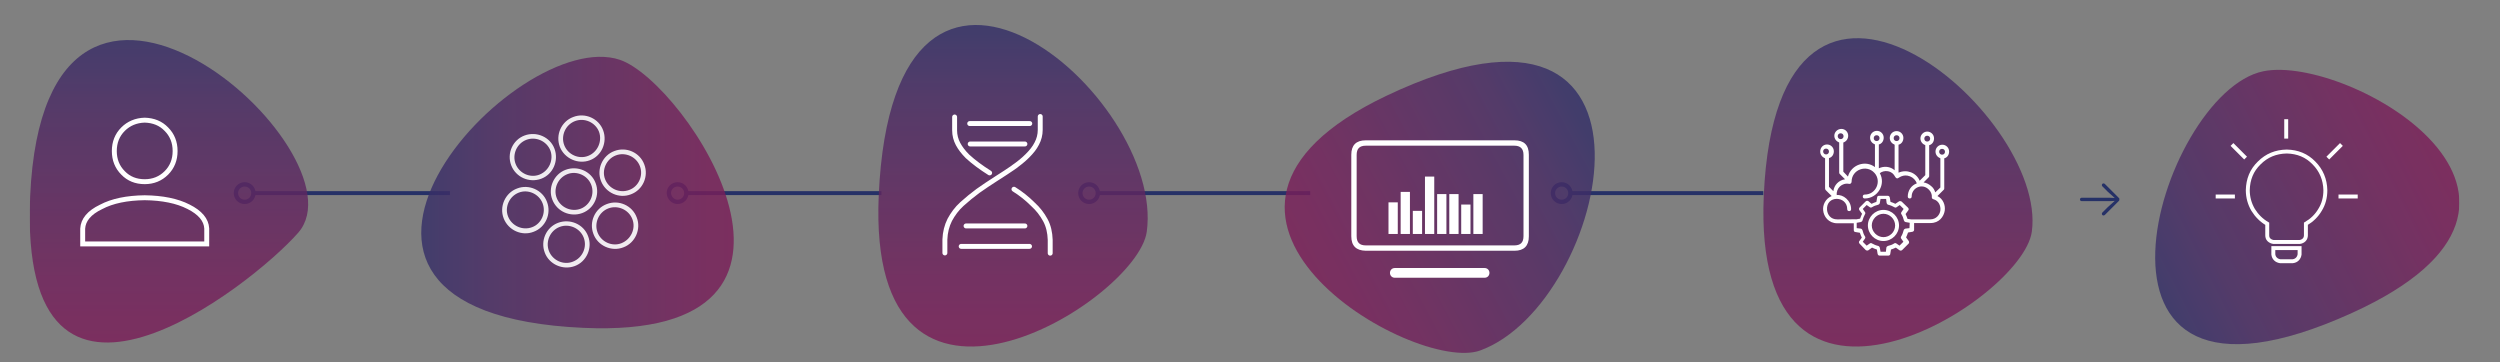
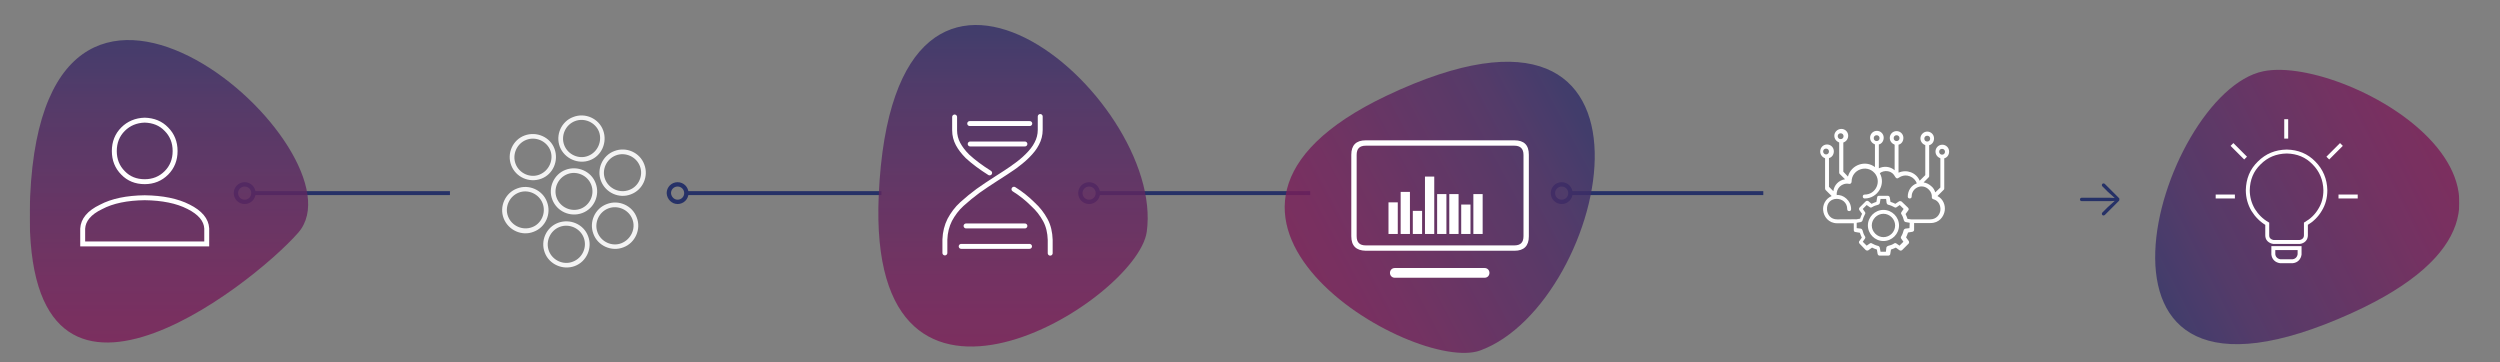
<svg xmlns="http://www.w3.org/2000/svg" xmlns:xlink="http://www.w3.org/1999/xlink" version="1.1" id="Ebene_1" x="0px" y="0px" viewBox="0 0 1027.9 149" style="enable-background:new 0 0 1027.9 149;" xml:space="preserve">
  <rect x="0" y="0" width="1027.9" height="149" fill="#808080" stroke="none" />
  <style type="text/css">
	.st0{clip-path:url(#SVGID_2_);fill:none;stroke:#8B1351;stroke-width:1.191;}
	.st1{clip-path:url(#SVGID_2_);}
	.st2{opacity:0.82;clip-path:url(#SVGID_4_);}
	.st3{clip-path:url(#SVGID_6_);}
	.st4{clip-path:url(#SVGID_8_);fill:url(#SVGID_9_);}
	.st5{clip-path:url(#SVGID_2_);fill:none;stroke:#263167;stroke-width:1.62;}
	.st6{clip-path:url(#SVGID_11_);fill:none;stroke:#263167;stroke-width:1.782;}
	.st7{clip-path:url(#SVGID_13_);fill:none;stroke:#263167;stroke-width:1.782;}
	.st8{clip-path:url(#SVGID_15_);fill:none;stroke:#263167;stroke-width:1.782;}
	.st9{clip-path:url(#SVGID_17_);fill:none;stroke:#263167;stroke-width:1.782;}
	.st10{clip-path:url(#SVGID_2_);fill:#263167;}
	.st11{clip-path:url(#SVGID_2_);fill:none;stroke:#8B1351;stroke-width:1.272;}
	.st12{opacity:0.82;clip-path:url(#SVGID_19_);}
	.st13{clip-path:url(#SVGID_21_);}
	.st14{clip-path:url(#SVGID_23_);fill:url(#SVGID_24_);}
	.st15{clip-path:url(#SVGID_26_);}
	.st16{clip-path:url(#SVGID_28_);fill:url(#SVGID_29_);}
	.st17{clip-path:url(#SVGID_31_);}
	.st18{clip-path:url(#SVGID_33_);fill:url(#SVGID_34_);}
	.st19{clip-path:url(#SVGID_36_);}
	.st20{clip-path:url(#SVGID_38_);fill:url(#SVGID_39_);}
	.st21{clip-path:url(#SVGID_41_);}
	.st22{clip-path:url(#SVGID_43_);fill:url(#SVGID_44_);}
	.st23{opacity:0.9;clip-path:url(#SVGID_19_);}
	.st24{clip-path:url(#SVGID_46_);fill:#FFFFFF;}
	.st25{clip-path:url(#SVGID_19_);fill:#FFFFFF;}
	.st26{clip-path:url(#SVGID_2_);fill:none;stroke:#FFFFFF;stroke-width:3.815;}
	.st27{clip-path:url(#SVGID_48_);fill:none;stroke:#FFFFFF;stroke-width:2.025;stroke-linecap:round;stroke-miterlimit:10;}
	.st28{clip-path:url(#SVGID_48_);fill:none;stroke:#FFFFFF;stroke-width:1.62;stroke-miterlimit:10;}
	.st29{clip-path:url(#SVGID_48_);fill:none;stroke:#FFFFFF;stroke-width:2.025;stroke-miterlimit:10;}
	.st30{clip-path:url(#SVGID_48_);fill:#FFFFFF;}
</style>
  <g>
    <defs>
      <rect id="SVGID_1_" x="12.2" y="-18.2" width="999" height="167.5" />
    </defs>
    <clipPath id="SVGID_2_">
      <use xlink:href="#SVGID_1_" style="overflow:visible;" />
    </clipPath>
    <path class="st0" d="M72.4,10.4" />
    <g class="st1">
      <defs>
        <rect id="SVGID_3_" x="12.2" y="-18.2" width="999" height="167.5" />
      </defs>
      <clipPath id="SVGID_4_">
        <use xlink:href="#SVGID_3_" style="overflow:visible;" />
      </clipPath>
      <g class="st2">
        <g>
          <defs>
            <rect id="SVGID_5_" x="718" y="6.7" width="118.7" height="144.8" />
          </defs>
          <clipPath id="SVGID_6_">
            <use xlink:href="#SVGID_5_" style="overflow:visible;" />
          </clipPath>
          <g class="st3">
            <defs>
              <path id="SVGID_7_" d="M835.4,95.3c6.8-48.8-104.5-143.5-110.2-15C720.2,192.8,831.4,123.9,835.4,95.3" />
            </defs>
            <clipPath id="SVGID_8_">
              <use xlink:href="#SVGID_7_" style="overflow:visible;" />
            </clipPath>
            <linearGradient id="SVGID_9_" gradientUnits="userSpaceOnUse" x1="-259.514" y1="427.406" x2="-258.514" y2="427.406" gradientTransform="matrix(0 -200.349 -200.349 0 86411.484 -51795.23)">
              <stop offset="0" style="stop-color:#8B1351" />
              <stop offset="0.138" style="stop-color:#841854" />
              <stop offset="0.407" style="stop-color:#72215B" />
              <stop offset="0.778" style="stop-color:#4B2C64" />
              <stop offset="0.992" style="stop-color:#292F69" />
              <stop offset="1" style="stop-color:#292F69" />
            </linearGradient>
-             <rect x="720.2" y="-48.1" class="st4" width="122" height="241" />
          </g>
        </g>
      </g>
    </g>
    <line class="st5" x1="104.2" y1="79.4" x2="185" y2="79.4" />
    <g class="st1">
      <defs>
        <rect id="SVGID_10_" x="12.2" y="-18.2" width="999" height="167.5" />
      </defs>
      <clipPath id="SVGID_11_">
        <use xlink:href="#SVGID_10_" style="overflow:visible;" />
      </clipPath>
      <path class="st6" d="M100.6,83c2,0,3.6-1.6,3.6-3.6c0-2-1.6-3.6-3.6-3.6c-2,0-3.6,1.6-3.6,3.6C97,81.4,98.6,83,100.6,83z" />
    </g>
    <line class="st5" x1="282.2" y1="79.4" x2="362.4" y2="79.4" />
    <g class="st1">
      <defs>
        <rect id="SVGID_12_" x="12.2" y="-18.2" width="999" height="167.5" />
      </defs>
      <clipPath id="SVGID_13_">
        <use xlink:href="#SVGID_12_" style="overflow:visible;" />
      </clipPath>
      <path class="st7" d="M278.6,83c2,0,3.6-1.6,3.6-3.6c0-2-1.6-3.6-3.6-3.6c-2,0-3.6,1.6-3.6,3.6C275.1,81.4,276.7,83,278.6,83z" />
    </g>
    <line class="st5" x1="451.3" y1="79.4" x2="538.7" y2="79.4" />
    <g class="st1">
      <defs>
        <rect id="SVGID_14_" x="12.2" y="-18.2" width="999" height="167.5" />
      </defs>
      <clipPath id="SVGID_15_">
        <use xlink:href="#SVGID_14_" style="overflow:visible;" />
      </clipPath>
      <path class="st8" d="M447.8,83c2,0,3.6-1.6,3.6-3.6c0-2-1.6-3.6-3.6-3.6c-2,0-3.6,1.6-3.6,3.6C444.2,81.4,445.8,83,447.8,83z" />
    </g>
    <line class="st5" x1="645.7" y1="79.4" x2="725" y2="79.4" />
    <g class="st1">
      <defs>
        <rect id="SVGID_16_" x="12.2" y="-18.2" width="999" height="167.5" />
      </defs>
      <clipPath id="SVGID_17_">
        <use xlink:href="#SVGID_16_" style="overflow:visible;" />
      </clipPath>
      <path class="st9" d="M642.1,83c2,0,3.6-1.6,3.6-3.6c0-2-1.6-3.6-3.6-3.6c-2,0-3.6,1.6-3.6,3.6C638.5,81.4,640.1,83,642.1,83z" />
    </g>
    <path class="st10" d="M871.3,82.5l-5.9,5.9c-0.2,0.1-0.3,0.2-0.5,0.2c-0.4,0-0.7-0.3-0.7-0.7c0-0.2,0.1-0.4,0.2-0.5l2.3-2.3   l2.8-2.5l-2.1,0.1h-11.5c-0.4,0-0.7-0.3-0.7-0.7c0-0.4,0.3-0.7,0.7-0.7h11.5l2.1,0.1l-2.8-2.5l-2.3-2.3c-0.1-0.1-0.2-0.3-0.2-0.5   c0-0.4,0.3-0.7,0.7-0.7c0.2,0,0.3,0.1,0.5,0.2l5.8,5.8c0.2,0.1,0.2,0.3,0.2,0.5S871.4,82.4,871.3,82.5z" />
    <path class="st11" d="M68.2,61.2" />
    <g class="st1">
      <defs>
        <rect id="SVGID_18_" x="12.2" y="-18.2" width="999" height="167.5" />
      </defs>
      <clipPath id="SVGID_19_">
        <use xlink:href="#SVGID_18_" style="overflow:visible;" />
      </clipPath>
      <g class="st12">
        <g>
          <defs>
            <rect id="SVGID_20_" x="5.2" y="7.4" width="122.5" height="142.4" />
          </defs>
          <clipPath id="SVGID_21_">
            <use xlink:href="#SVGID_20_" style="overflow:visible;" />
          </clipPath>
          <g class="st13">
            <defs>
              <path id="SVGID_22_" d="M122.6,95.7c28.9-32.9-104.1-151.6-110.2-15C7.4,193.2,103.6,117.4,122.6,95.7" />
            </defs>
            <clipPath id="SVGID_23_">
              <use xlink:href="#SVGID_22_" style="overflow:visible;" />
            </clipPath>
            <linearGradient id="SVGID_24_" gradientUnits="userSpaceOnUse" x1="-259.514" y1="427.351" x2="-258.514" y2="427.351" gradientTransform="matrix(0 -200.349 -200.349 0 85698.711 -51794.859)">
              <stop offset="0" style="stop-color:#8B1351" />
              <stop offset="0.138" style="stop-color:#841854" />
              <stop offset="0.407" style="stop-color:#72215B" />
              <stop offset="0.778" style="stop-color:#4B2C64" />
              <stop offset="0.992" style="stop-color:#292F69" />
              <stop offset="1" style="stop-color:#292F69" />
            </linearGradient>
            <rect x="7.4" y="-55.9" class="st14" width="144.1" height="249.1" />
          </g>
        </g>
      </g>
      <g class="st12">
        <g>
          <defs>
            <rect id="SVGID_25_" x="850.7" y="0.6" width="183.9" height="169" />
          </defs>
          <clipPath id="SVGID_26_">
            <use xlink:href="#SVGID_25_" style="overflow:visible;" />
          </clipPath>
          <g class="st15">
            <defs>
              <path id="SVGID_27_" d="M930.6,29.3c-42.9,8.7-87.8,155.9,36.6,99.3C1069.8,81.9,965.5,22.2,930.6,29.3" />
            </defs>
            <clipPath id="SVGID_28_">
              <use xlink:href="#SVGID_27_" style="overflow:visible;" />
            </clipPath>
            <linearGradient id="SVGID_29_" gradientUnits="userSpaceOnUse" x1="-262.755" y1="428.291" x2="-261.755" y2="428.291" gradientTransform="matrix(-178.512 90.956 90.956 178.512 -84800.875 -52504.91)">
              <stop offset="0" style="stop-color:#8B1351" />
              <stop offset="0.138" style="stop-color:#841854" />
              <stop offset="0.407" style="stop-color:#72215B" />
              <stop offset="0.778" style="stop-color:#4B2C64" />
              <stop offset="0.992" style="stop-color:#292F69" />
              <stop offset="1" style="stop-color:#292F69" />
            </linearGradient>
            <polygon class="st16" points="1135.7,151.5 889.5,277 776.8,55.8 1023,-69.7      " />
          </g>
        </g>
      </g>
      <g class="st12">
        <g>
          <defs>
            <rect id="SVGID_30_" x="164.2" y="22.4" width="146.5" height="119.6" />
          </defs>
          <clipPath id="SVGID_31_">
            <use xlink:href="#SVGID_30_" style="overflow:visible;" />
          </clipPath>
          <g class="st17">
            <defs>
-               <path id="SVGID_32_" d="M254.9,24.6c-43-14.6-151.6,104.1-15,110.2C352.4,139.9,282.2,33.9,254.9,24.6" />
-             </defs>
+               </defs>
            <clipPath id="SVGID_33_">
              <use xlink:href="#SVGID_32_" style="overflow:visible;" />
            </clipPath>
            <linearGradient id="SVGID_34_" gradientUnits="userSpaceOnUse" x1="-262.271" y1="427.357" x2="-261.271" y2="427.357" gradientTransform="matrix(-200.349 0 0 200.349 -52188.023 -85545.391)">
              <stop offset="0" style="stop-color:#8B1351" />
              <stop offset="0.138" style="stop-color:#841854" />
              <stop offset="0.407" style="stop-color:#72215B" />
              <stop offset="0.778" style="stop-color:#4B2C64" />
              <stop offset="0.992" style="stop-color:#292F69" />
              <stop offset="1" style="stop-color:#292F69" />
            </linearGradient>
            <rect x="103.3" y="10.1" class="st18" width="249.1" height="129.8" />
          </g>
        </g>
      </g>
      <g class="st12">
        <g>
          <defs>
            <rect id="SVGID_35_" x="354.2" y="1.3" width="118.8" height="150.2" />
          </defs>
          <clipPath id="SVGID_36_">
            <use xlink:href="#SVGID_35_" style="overflow:visible;" />
          </clipPath>
          <g class="st19">
            <defs>
              <path id="SVGID_37_" d="M471.5,95.3c7.8-55.9-104.1-151.6-110.2-15C356.3,192.8,467.5,123.9,471.5,95.3" />
            </defs>
            <clipPath id="SVGID_38_">
              <use xlink:href="#SVGID_37_" style="overflow:visible;" />
            </clipPath>
            <linearGradient id="SVGID_39_" gradientUnits="userSpaceOnUse" x1="-259.514" y1="427.404" x2="-258.514" y2="427.404" gradientTransform="matrix(0 -200.349 -200.349 0 86047.641 -51795.23)">
              <stop offset="0" style="stop-color:#8B1351" />
              <stop offset="0.138" style="stop-color:#841854" />
              <stop offset="0.407" style="stop-color:#72215B" />
              <stop offset="0.778" style="stop-color:#4B2C64" />
              <stop offset="0.992" style="stop-color:#292F69" />
              <stop offset="1" style="stop-color:#292F69" />
            </linearGradient>
            <rect x="356.3" y="-56.3" class="st20" width="123" height="249.1" />
          </g>
        </g>
      </g>
      <g class="st12">
        <g>
          <defs>
            <rect id="SVGID_40_" x="503.6" y="-4.1" width="188.9" height="175.8" />
          </defs>
          <clipPath id="SVGID_41_">
            <use xlink:href="#SVGID_40_" style="overflow:visible;" />
          </clipPath>
          <g class="st21">
            <defs>
              <path id="SVGID_42_" d="M608.6,144.1c53.2-19.4,85.2-163.5-38.6-104.7C468,88,581.4,154,608.6,144.1" />
            </defs>
            <clipPath id="SVGID_43_">
              <use xlink:href="#SVGID_42_" style="overflow:visible;" />
            </clipPath>
            <linearGradient id="SVGID_44_" gradientUnits="userSpaceOnUse" x1="-259.055" y1="429.49" x2="-258.055" y2="429.49" gradientTransform="matrix(177.384 -94.317 -94.317 -177.384 86939.906 51872.543)">
              <stop offset="0" style="stop-color:#8B1351" />
              <stop offset="0.138" style="stop-color:#841854" />
              <stop offset="0.407" style="stop-color:#72215B" />
              <stop offset="0.778" style="stop-color:#4B2C64" />
              <stop offset="0.992" style="stop-color:#292F69" />
              <stop offset="1" style="stop-color:#292F69" />
            </linearGradient>
            <polygon class="st22" points="396.1,18.8 644,-113.1 765.7,115.8 517.8,247.6      " />
          </g>
        </g>
      </g>
      <g class="st23">
        <g>
          <defs>
            <rect id="SVGID_45_" x="168" y="-18.5" width="233.1" height="169.1" />
          </defs>
          <clipPath id="SVGID_46_">
            <use xlink:href="#SVGID_45_" style="overflow:visible;" />
          </clipPath>
          <path class="st24" d="M207.1,89.8c-1.9-4.8,0.6-10.5,5.5-12.3c4.8-1.9,10.5,0.6,12.3,5.5c1.9,4.9-0.6,10.5-5.5,12.3      C214.6,97.2,209,94.7,207.1,89.8z M223.1,83.6c-1.5-3.9-6-5.9-9.8-4.4c-3.9,1.5-5.9,6-4.4,9.8c1.5,3.9,6,5.9,9.9,4.4      C222.6,92,224.6,87.5,223.1,83.6z M210.2,68c-1.9-4.9,0.6-10.5,5.5-12.3s10.5,0.6,12.3,5.5s-0.6,10.5-5.5,12.3      S212.1,72.9,210.2,68z M226.3,61.9c-1.5-3.9-6-5.9-9.9-4.4c-3.9,1.5-5.9,6-4.4,9.9c1.5,3.9,6,5.9,9.8,4.4      C225.8,70.2,227.7,65.7,226.3,61.9z M224,103.9c-1.9-4.9,0.6-10.5,5.5-12.3s10.5,0.6,12.3,5.5c1.9,4.8-0.6,10.5-5.5,12.3      S225.8,108.7,224,103.9z M240,97.7c-1.5-3.9-6-5.9-9.9-4.4c-3.9,1.5-5.9,6-4.4,9.9c1.5,3.9,6,5.9,9.8,4.4      C239.5,106.1,241.5,101.6,240,97.7z M227.1,82.1c-1.9-4.8,0.6-10.5,5.5-12.3s10.5,0.6,12.3,5.5c1.9,4.9-0.6,10.5-5.5,12.3      S229,87,227.1,82.1z M243.1,76c-1.5-3.9-6-5.9-9.8-4.4c-3.9,1.5-5.9,6-4.4,9.8c1.5,3.9,6,5.9,9.9,4.4      C242.6,84.3,244.6,79.9,243.1,76z M230.2,60.4c-1.9-4.9,0.6-10.5,5.5-12.3c4.9-1.9,10.5,0.6,12.3,5.5s-0.6,10.5-5.5,12.3      C237.7,67.7,232.1,65.2,230.2,60.4z M246.3,54.2c-1.5-3.9-6-5.9-9.9-4.4c-3.9,1.5-5.9,6-4.4,9.9c1.5,3.9,6,5.9,9.8,4.4      C245.7,62.6,247.7,58.1,246.3,54.2z M244,96.2c-1.9-4.9,0.6-10.5,5.5-12.3c4.9-1.9,10.5,0.6,12.3,5.5c1.9,4.8-0.6,10.5-5.5,12.3      C251.5,103.6,245.8,101.1,244,96.2z M260,90.1c-1.5-3.9-6-5.9-9.9-4.4c-3.9,1.5-5.9,6-4.4,9.9c1.5,3.9,6,5.9,9.8,4.4      C259.5,98.4,261.5,93.9,260,90.1z M247.1,74.4c-1.9-4.8,0.6-10.5,5.5-12.3c4.9-1.9,10.5,0.6,12.3,5.5c1.9,4.9-0.6,10.5-5.5,12.3      C254.6,81.8,249,79.3,247.1,74.4z M263.1,68.3c-1.5-3.9-6-5.9-9.9-4.4c-3.9,1.5-5.9,6-4.4,9.8c1.5,3.9,6,5.9,9.9,4.4      C262.6,76.7,264.6,72.2,263.1,68.3z" />
        </g>
      </g>
      <path class="st25" d="M555.6,97.1V63.6c0-3.9,2-5.9,5.9-5.9h61.2c3.9,0,5.9,1.9,5.9,5.9v33.6c0,3.9-2,5.9-5.9,5.9h-61.2    C557.6,103,555.6,101.1,555.6,97.1z M622.6,100.9c2.6,0,3.8-1.2,3.8-3.8V63.7c0-2.6-1.3-3.8-3.8-3.8h-61c-2.6,0-3.8,1.2-3.8,3.8    v33.4c0,2.6,1.2,3.8,3.8,3.8H622.6z M610.4,114.2h-36.9c-1.2,0-2-0.9-2-2s0.8-2,2-2h36.9c1.2,0,2,0.9,2,2S611.6,114.2,610.4,114.2    z" />
    </g>
    <line class="st26" x1="572.8" y1="96.2" x2="572.8" y2="83.2" />
    <line class="st26" x1="577.8" y1="96.2" x2="577.8" y2="78.9" />
    <line class="st26" x1="582.8" y1="96.2" x2="582.8" y2="86.7" />
    <line class="st26" x1="592.8" y1="96.2" x2="592.8" y2="79.8" />
    <line class="st26" x1="607.7" y1="96.2" x2="607.7" y2="79.8" />
    <line class="st26" x1="597.8" y1="96.2" x2="597.8" y2="79.8" />
    <line class="st26" x1="587.8" y1="96.2" x2="587.8" y2="72.6" />
    <line class="st26" x1="602.7" y1="96.2" x2="602.7" y2="84.1" />
    <g class="st1">
      <defs>
        <rect id="SVGID_47_" x="12.2" y="-18.2" width="999" height="167.5" />
      </defs>
      <clipPath id="SVGID_48_">
        <use xlink:href="#SVGID_47_" style="overflow:visible;" />
      </clipPath>
      <path class="st27" d="M416.9,77.8c2.9,1.8,5.5,3.9,7.8,6.2c2.1,1.9,3.8,4.1,5.1,6.5c1.3,2.4,1.9,5.1,2,8.1v5.5 M421.4,92.9h-24.2     M398.9,59.2h22.5 M423.3,101.3h-28.1 M398.7,50.8h24.7 M392.5,48.1v5.5c0,2,0.5,3.9,1.4,5.6c0.9,1.7,2.2,3.4,3.9,5.1    c2.5,2.3,5.6,4.6,9.1,6.8 M388.5,104v-5.5c0.1-3,0.8-5.7,2-8.1c1.3-2.4,2.9-4.6,5-6.5c2.1-1.9,4.3-3.7,6.6-5.4    c2.4-1.7,4.8-3.3,7.3-4.9c5.6-3.5,10.9-7.3,7.1-4.7c2.2-1.5,4.2-3.1,5.9-4.8c1.7-1.7,3-3.3,3.9-5.1c0.9-1.7,1.4-3.6,1.4-5.6v-5.5" />
      <path class="st28" d="M969.4,80.8h-7.9 M962.7,59.4l-5.6,5.6 M940,57V49 M945.5,102v2.6c-0.1,0.7-0.4,1.4-0.9,1.9    s-1.1,0.8-1.9,0.9h-5.2c-0.7-0.1-1.4-0.4-1.9-0.9c-0.5-0.5-0.8-1.1-0.9-1.9V102H945.5z M940.2,62.3c4.5,0.1,8.2,1.6,11.2,4.7    c3,3,4.6,6.8,4.7,11.2c0,3-0.7,5.7-2.2,8.1c-1.4,2.4-3.4,4.3-5.8,5.7v4.7c0,0.7-0.2,1.4-0.7,1.9c-0.5,0.5-1.1,0.8-1.9,0.9h-10.7    c-0.7-0.1-1.4-0.4-1.9-0.9c-0.5-0.5-0.7-1.1-0.7-1.9V92c-2.4-1.4-4.3-3.3-5.8-5.7c-1.4-2.4-2.2-5.1-2.2-8.1    c0.1-4.5,1.6-8.2,4.7-11.2C932,63.9,935.7,62.4,940.2,62.3z M923.3,65l-5.6-5.6 M918.9,80.8H911" />
      <path class="st29" d="M59.5,49.4c3.6,0.1,6.6,1.3,8.9,3.7c2.4,2.4,3.6,5.4,3.6,9c0,3.6-1.2,6.6-3.6,9c-2.4,2.4-5.4,3.6-8.9,3.6    c-3.6,0-6.6-1.2-8.9-3.6c-2.4-2.4-3.6-5.4-3.6-9c0-3.6,1.2-6.6,3.6-9C52.9,50.8,55.9,49.5,59.5,49.4z M59.5,81.3    c7.3,0.1,13.3,1.3,18,3.7c4.8,2.4,7.3,5.4,7.5,8.9v6.4H34V94c0.2-3.6,2.7-6.6,7.5-8.9C46.2,82.6,52.2,81.4,59.5,81.3z" />
      <path class="st30" d="M797.3,62.4c0-0.7,0.5-1.2,1.2-1.2s1.2,0.5,1.2,1.2c0,0.7-0.5,1.2-1.2,1.2C797.9,63.6,797.3,63.1,797.3,62.4     M797.8,86.5c-0.2,1.8-1.7,3.7-4.2,3.7h-7.8l-1.5-0.2c-0.2-0.7-0.5-1.3-0.8-2l1.1-1.5c0.3-0.3,0.2-0.8-0.1-1.1l-2.6-2.5    c-0.3-0.2-0.8-0.3-1.1-0.1l-1.5,1c-0.6-0.3-1.3-0.6-2-0.8l-0.3-1.8c-0.1-0.4-0.4-0.7-0.8-0.7h-3.6c-0.4,0-0.8,0.2-0.8,0.7    l-0.3,1.8c-0.7,0.2-1.3,0.5-2,0.8l-1.3-1.1c-0.3-0.2-0.8-0.2-1.1,0.1l-2.5,2.5c-0.3,0.3-0.3,0.8-0.1,1.1l1.1,1.5    c-0.3,0.7-0.6,1.3-0.8,2l-1.7,0.3c-0.3-0.1,0.7,0-7.7,0c-2.7,0-4-1.9-4.2-3.9c-0.5-6.1,8.3-5.9,8.3-0.3c0,0.5,0.3,0.8,0.8,0.8    c0.5,0,0.8-0.3,0.8-0.8c0-3.6-3.3-6.1-5.9-5.8c-0.3-2.7,2.1-5.2,5.1-4.6c0.5,0.1,1-0.3,1-0.9c0-5,6.2-7.2,9.4-3.6    c0,0,0,0.1,0.1,0.1c2.9,3.4,0.5,8.8-4.1,8.8c-0.5,0-0.8,0.3-0.8,0.8c0,0.5,0.3,0.8,0.8,0.8c5.3,0,8.8-5.8,6.2-10.4    c0.9-0.7,2.1-1,3.3-0.8c3.2,0.6,2.7,3.3,4.1,2.9c0.4-0.1,2.2-1.9,5-0.8c1.3,0.5,2.4,1.6,2.8,2.9c-2.3,0.8-3.7,3-3.7,5.4    c0,0.5,0.3,0.8,0.8,0.8c0.5,0,0.8-0.3,0.8-0.8c0-3.6,4.3-5.6,7-2.9c0.9,0.8,1.4,2.1,1.3,3.1c-0.1,0.4,0.2,0.8,0.6,0.9    C797.2,82.5,798,84.7,797.8,86.5 M785.1,93.8l-1.7,0.2c-0.3,0.1-0.6,0.3-0.7,0.7c-0.2,0.8-0.5,1.7-1,2.5c-0.2,0.2-0.2,0.7,0,0.9    l0.9,1.3l-1.6,1.6l-1.3-0.9c-0.2-0.2-0.7-0.2-0.9,0c-0.8,0.5-1.6,0.8-2.5,1c-0.3,0.1-0.6,0.3-0.7,0.7l-0.2,1.7h-2.2l-0.3-1.7    c-0.1-0.3-0.3-0.6-0.7-0.7c-0.9-0.2-1.8-0.6-2.5-1c-0.2-0.2-0.7-0.2-0.9,0l-1.3,0.9l-1.6-1.6l0.9-1.3c0.2-0.3,0.2-0.7,0-0.9    c-0.5-0.8-0.8-1.6-1-2.5c-0.1-0.3-0.3-0.6-0.7-0.7l-1.7-0.2v-2.2l1.7-0.3c0.3-0.1,0.6-0.3,0.7-0.7c0.2-0.8,0.6-1.8,1-2.5    c0.2-0.2,0.2-0.7,0-0.9l-0.9-1.3l1.6-1.6l1.3,0.9c0.2,0.2,0.6,0.2,0.9,0c0.8-0.5,1.6-0.8,2.5-1c0.3-0.1,0.6-0.3,0.7-0.7l0.3-1.7    h2.3l0.2,1.7c0.1,0.3,0.3,0.6,0.7,0.7c0.9,0.2,1.8,0.6,2.5,1c0.2,0.2,0.7,0.2,0.9,0l1.3-0.9l1.6,1.6l-0.9,1.3    c-0.2,0.3-0.2,0.7,0,0.9c0.5,0.8,0.8,1.6,1,2.5c0.1,0.3,0.3,0.6,0.7,0.7l1.7,0.3L785.1,93.8L785.1,93.8z M770.4,56.8    c0-0.7,0.5-1.2,1.2-1.2c0.7,0,1.2,0.5,1.2,1.2c0,0.7-0.5,1.2-1.2,1.2C770.9,58,770.4,57.5,770.4,56.8 M778.6,56.8    c0-0.7,0.5-1.2,1.2-1.2c0.7,0,1.2,0.5,1.2,1.2c0,0.7-0.5,1.2-1.2,1.2C779.1,58,778.6,57.5,778.6,56.8 M749.6,62.3    c0-0.7,0.5-1.2,1.2-1.2c0.7,0,1.2,0.5,1.2,1.2c0,0.7-0.5,1.2-1.2,1.2C750.1,63.5,749.6,62.9,749.6,62.3 M755.6,56    c0-0.7,0.5-1.2,1.2-1.2c0.7,0,1.2,0.5,1.2,1.2c0,0.7-0.5,1.2-1.2,1.2C756.1,57.2,755.6,56.7,755.6,56 M791.2,57    c0-0.7,0.5-1.2,1.2-1.2c0.7,0,1.2,0.5,1.2,1.2c0,0.7-0.5,1.2-1.2,1.2C791.7,58.2,791.2,57.7,791.2,57 M799.4,77.5V65.1    c1.2-0.3,2-1.4,2-2.8c0-1.6-1.3-2.8-2.8-2.8c-1.6,0-2.8,1.3-2.8,2.8c0,1.3,0.8,2.3,2,2.8v12l-2.1,2c-0.3-1-0.8-1.9-1.7-2.6    c-0.9-0.8-1.9-1.3-3.1-1.5l2.1-2.1c0.2-0.2,0.2-0.3,0.2-0.6V59.7c1.2-0.3,2-1.4,2-2.8c0-1.6-1.3-2.8-2.8-2.8s-2.8,1.3-2.8,2.8    c0,1.3,0.8,2.3,2,2.8V72l-2.3,2.3c-1.4-3.3-5.3-4.8-8.7-3.3V59.5c1.2-0.3,2-1.4,2-2.8c0-1.6-1.3-2.8-2.8-2.8    c-1.6,0-2.8,1.3-2.8,2.8c0,1.3,0.8,2.3,2,2.8v10.5c-1.8-1.6-4.4-1.8-6.5-0.8v-9.8c1.2-0.3,2-1.4,2-2.8c0-1.6-1.3-2.8-2.8-2.8    c-1.6,0-2.8,1.3-2.8,2.8c0,1.3,0.8,2.3,2,2.8v9.3c-3.9-3-9.8-1-11.1,3.9l-1.9-2v-12c1.2-0.4,2-1.5,2-2.8c0-1.6-1.3-2.8-2.8-2.8    c-1.6,0-2.9,1.3-2.9,2.8c0,1.3,0.8,2.3,2,2.8v12.4c0,0.3,0.1,0.4,0.3,0.6l2.1,2.1c-2.6,0.4-4.5,2.4-4.8,4.9l-1.8-1.8V65    c1.2-0.3,2-1.4,2-2.8c0-1.6-1.3-2.8-2.8-2.8c-1.6,0-2.8,1.3-2.8,2.9c0,1.3,0.8,2.3,2,2.8v12.4c0,0.2,0.1,0.4,0.2,0.6l2.5,2.5    c-2.6,1.1-3.7,3.7-3.5,5.8c0.2,2.6,2.2,5.4,5.8,5.4h6.8v2.8c0,0.4,0.2,0.8,0.7,0.8l1.8,0.3c0.2,0.7,0.5,1.3,0.8,2l-1,1.4    c-0.3,0.3-0.2,0.8,0.1,1.1l2.5,2.6c0.2,0.2,0.8,0.3,1.1,0.1l1.5-1.1c0.7,0.3,1.3,0.6,2,0.8l0.3,1.8c0.1,0.4,0.4,0.7,0.8,0.7h3.6    c0.4,0,0.8-0.3,0.8-0.7l0.3-1.8c0.7-0.2,1.3-0.5,2-0.8l1.5,1.1c0.3,0.2,0.8,0.2,1.1-0.1l2.6-2.6c0.3-0.2,0.3-0.8,0.1-1.1l-1.1-1.5    c0.3-0.7,0.6-1.3,0.8-2l1.8-0.3c0.4-0.1,0.7-0.4,0.7-0.8v-2.8h6.8c3.5,0,5.4-2.6,5.8-5.1c0.3-2.2-0.6-4.8-3-6l2.7-2.7    C799.3,77.9,799.4,77.7,799.4,77.5" />
      <path class="st30" d="M774.4,97.5c-2.6,0-4.8-2.2-4.8-4.8s2.2-4.8,4.8-4.8c2.6,0,4.8,2.2,4.8,4.8C779.2,95.4,777,97.5,774.4,97.5     M774.4,86.3c-3.5,0-6.4,2.9-6.4,6.4s2.9,6.4,6.4,6.4c3.5,0,6.4-2.9,6.4-6.4S777.9,86.3,774.4,86.3" />
    </g>
  </g>
</svg>